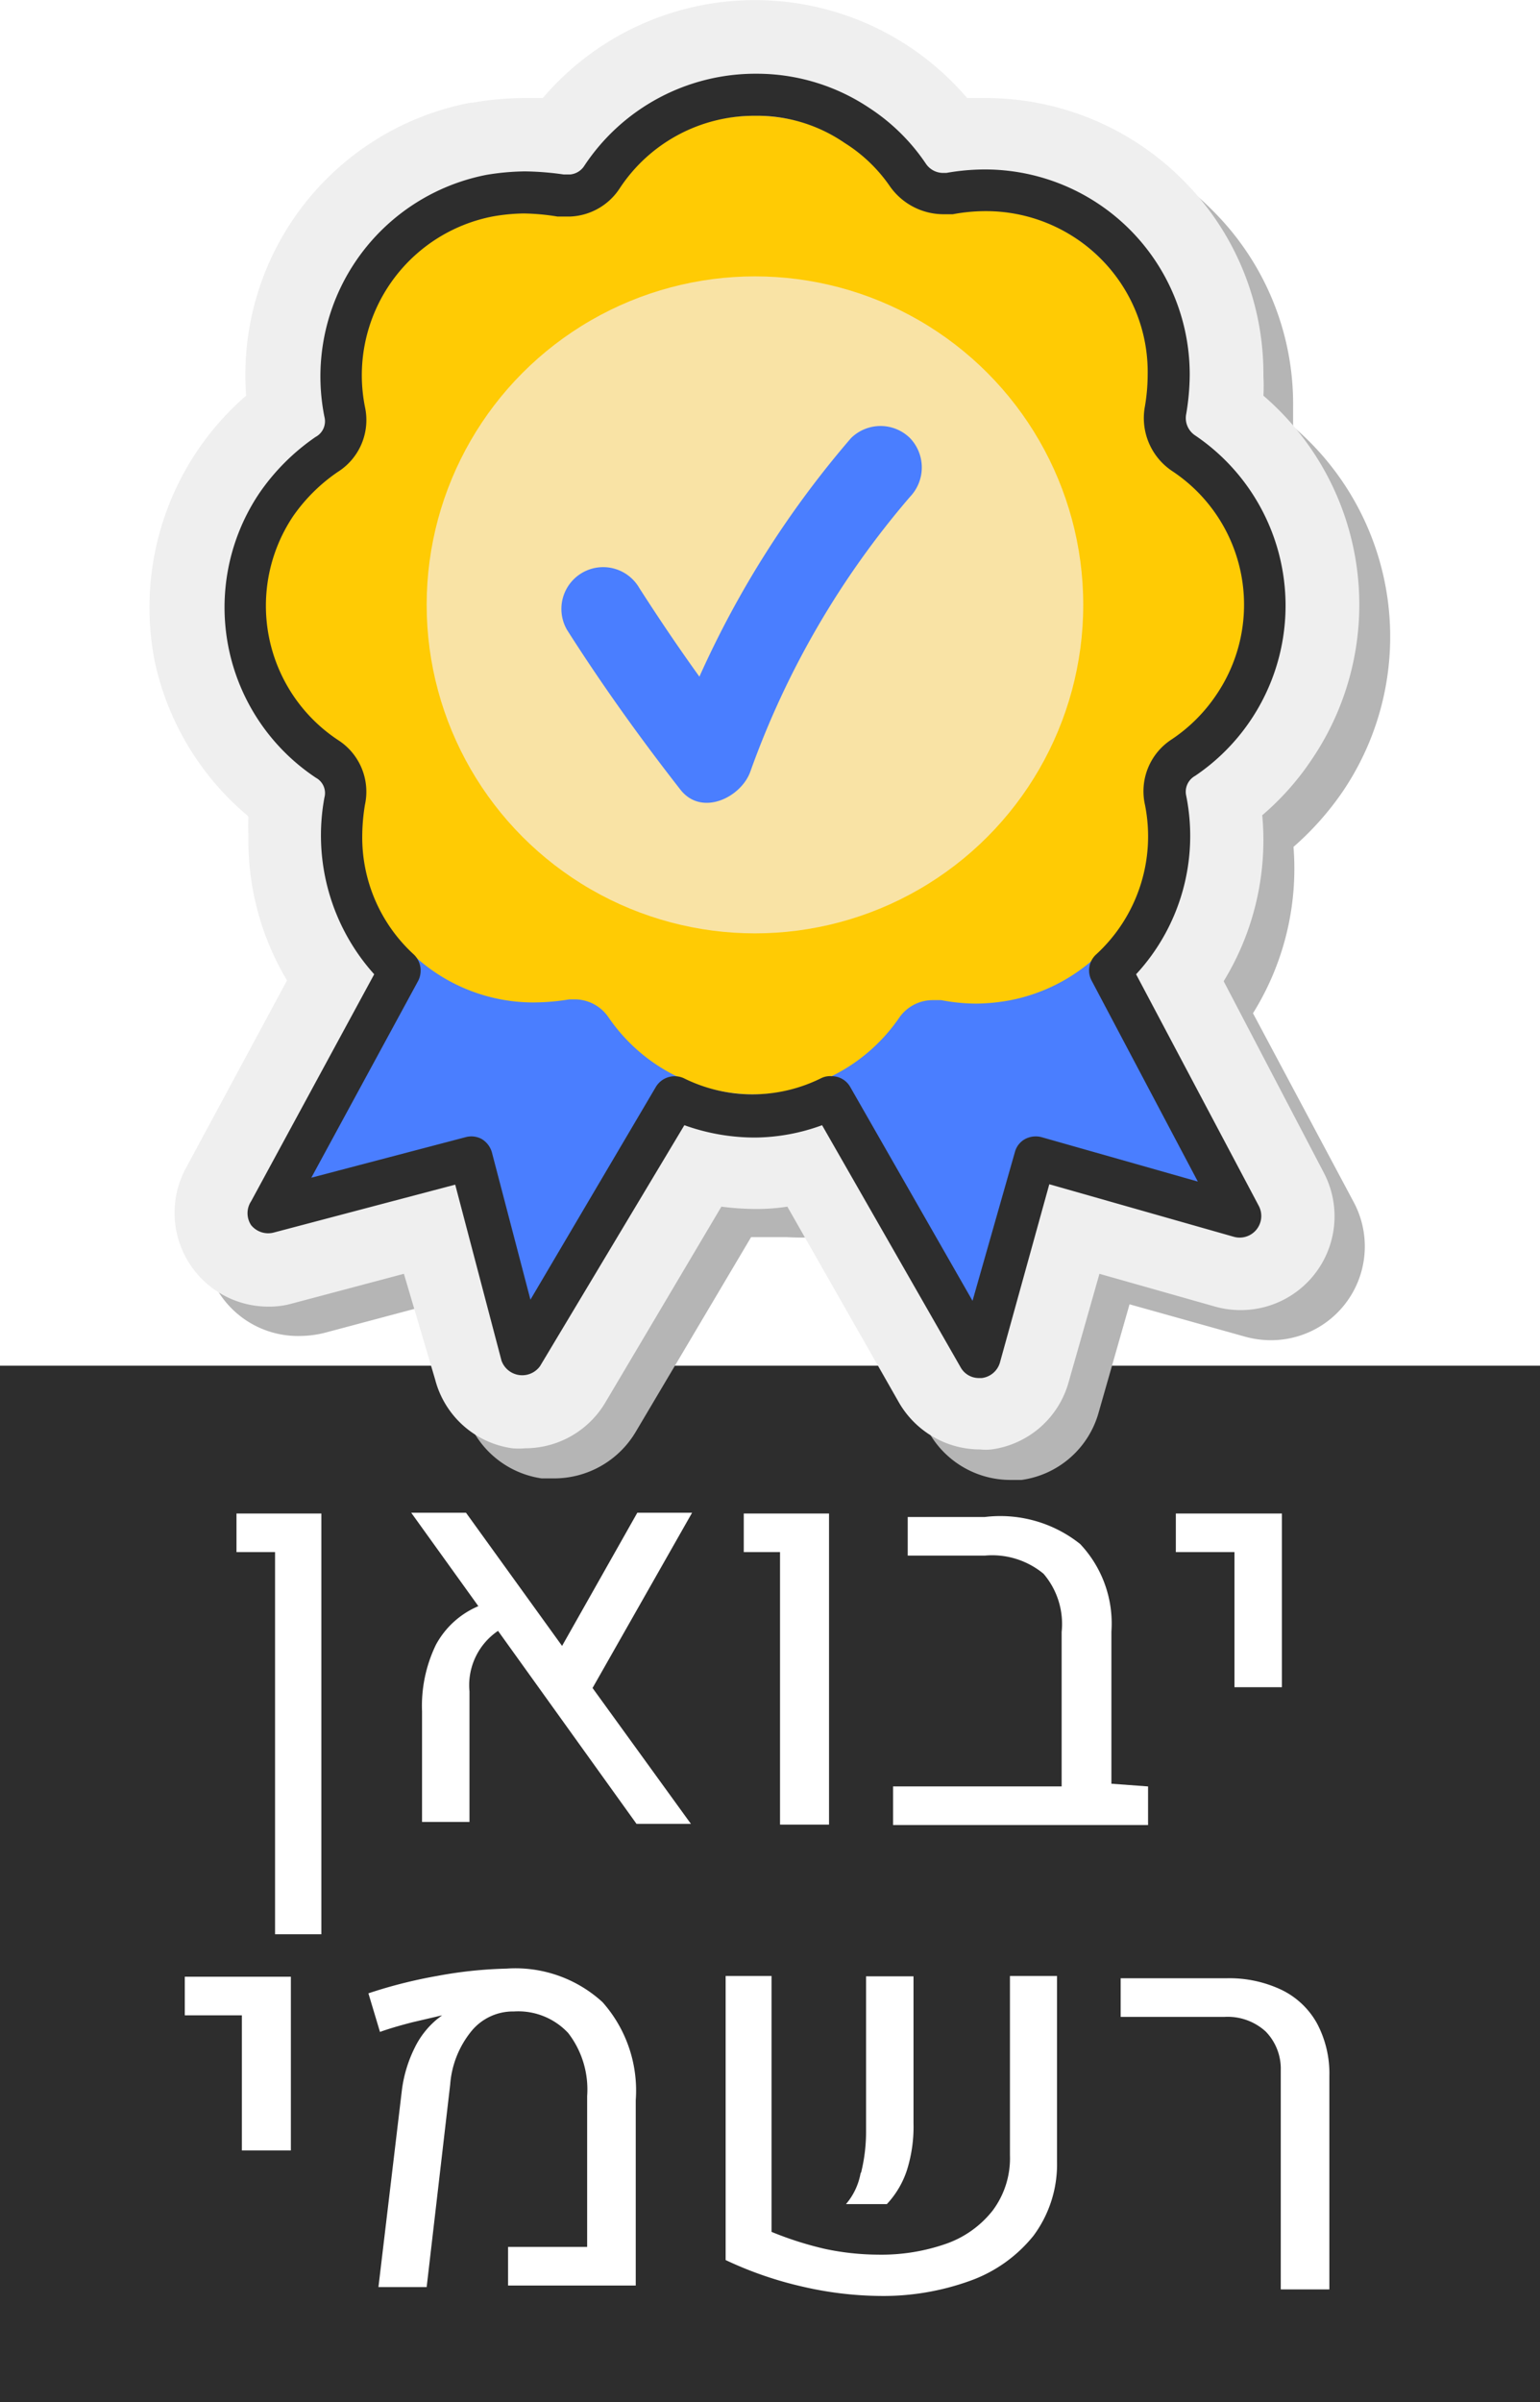
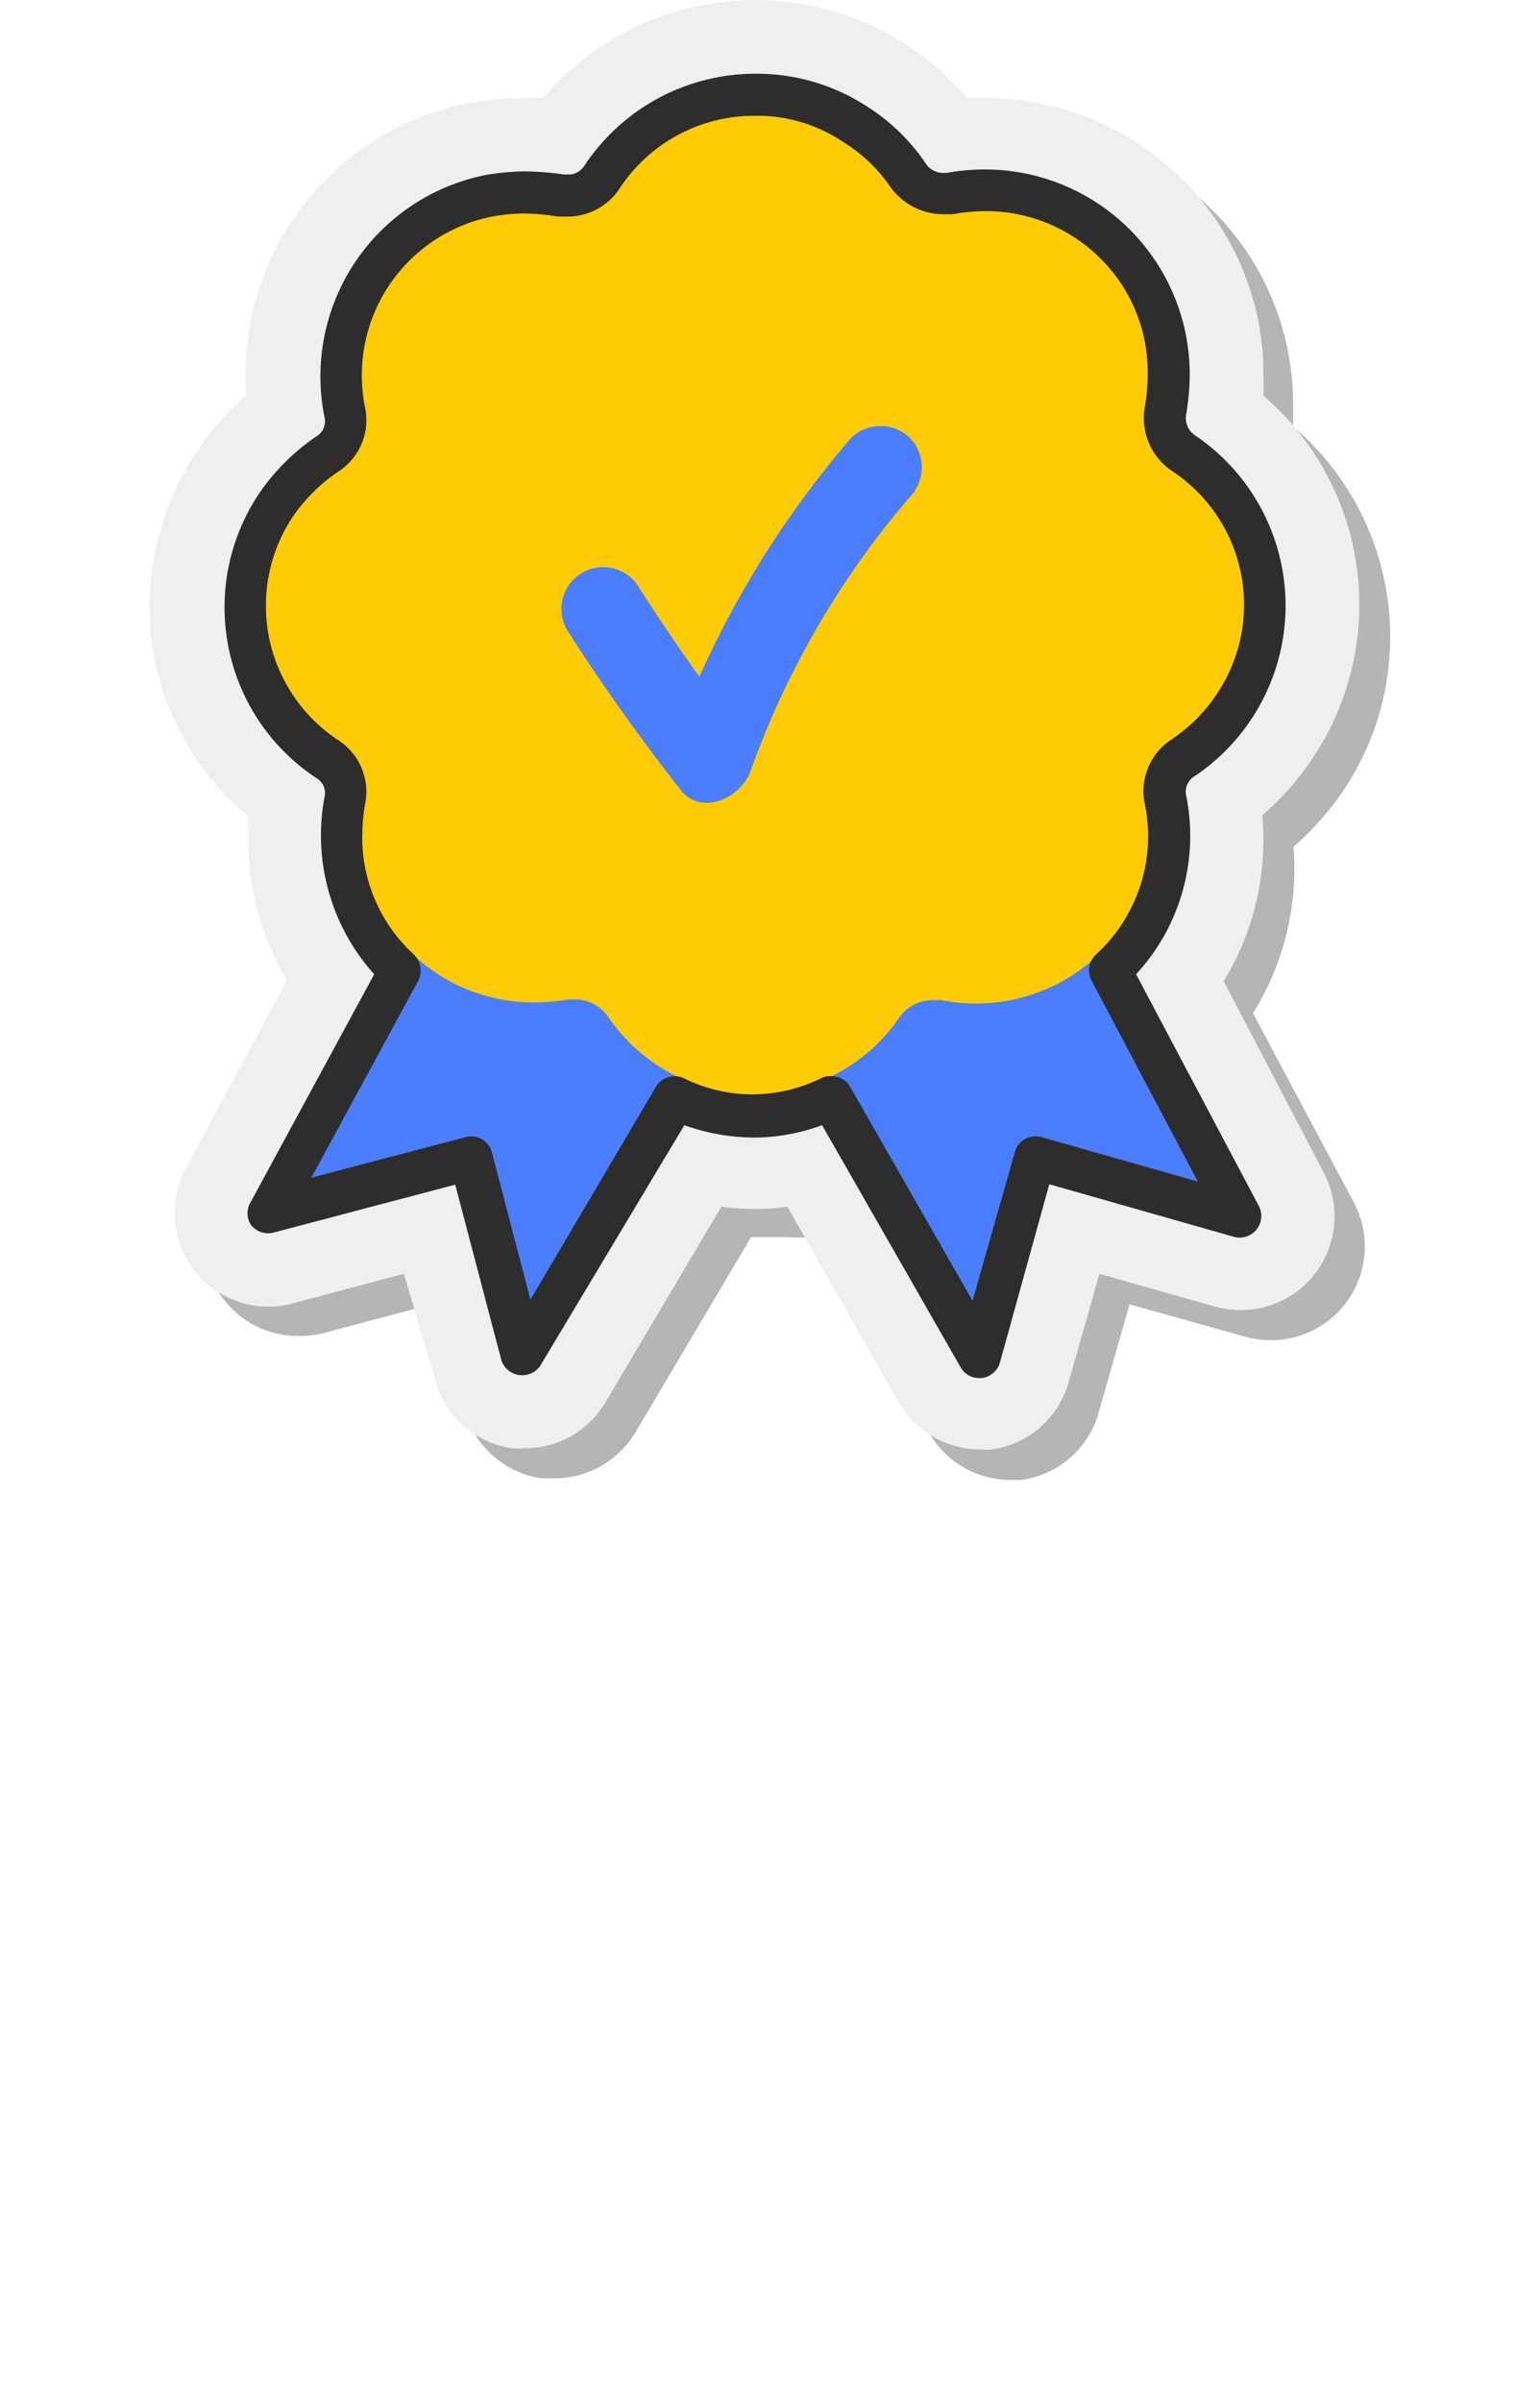
<svg xmlns="http://www.w3.org/2000/svg" class="yevuan-rishmi" viewBox="0 0 39.92 62.23">
  <defs>
    <style>.yevuan-rishmi .cls-1{fill:#2d2d2d;}.yevuan-rishmi .cls-2{fill:#fff;}.yevuan-rishmi .cls-3{fill:#b5b5b5;}.yevuan-rishmi .cls-4{fill:#efefef;}.yevuan-rishmi .cls-5{fill:#3c4c9a;}.yevuan-rishmi .cls-6{fill:#4a7eff;}.yevuan-rishmi .cls-7{fill:#ffcb04;}.yevuan-rishmi .cls-8{fill:#f9e3a5;}</style>
  </defs>
  <g id="Layer_2" data-name="Layer 2">
    <g id="Layer_1-2" data-name="Layer 1">
-       <rect class="cls-1" y="35.38" width="39.92" height="26.85" />
-       <path class="cls-2" d="M7.13,40.21h-1v-1h2.2v10.9H7.13Z" />
-       <path class="cls-2" d="M15.36,43.73l2.55,3.52H16.5l-3.59-5a1.7,1.7,0,0,0-.74,1.57v3.38H10.94V44.33a3.63,3.63,0,0,1,.36-1.72,2.24,2.24,0,0,1,1.1-1l-1.74-2.42h1.42l2.49,3.45,1.95-3.45h1.42Z" />
      <path class="cls-2" d="M20.22,40.21h-.94v-1h2.21v8.06H20.22Z" />
      <path class="cls-2" d="M29.76,46.28v1H23.15v-1h4.37v-4a2,2,0,0,0-.47-1.51,2.09,2.09,0,0,0-1.52-.47h-2v-1h2A3.32,3.32,0,0,1,28,40a3,3,0,0,1,.81,2.27v3.94Z" />
      <path class="cls-2" d="M32,40.21H30.48v-1h2.75v4.5H32Z" />
-       <path class="cls-2" d="M6.27,52.21H4.79v-1H7.54v4.5H6.27Z" />
      <path class="cls-2" d="M10.42,54.13a3.43,3.43,0,0,1,.32-1.06,2.23,2.23,0,0,1,.59-.76l.13-.1v0l-.77.18c-.31.08-.59.16-.84.25l-.3-1a12.47,12.47,0,0,1,1.78-.45A11.09,11.09,0,0,1,13.13,51a3.34,3.34,0,0,1,2.49.87,3.45,3.45,0,0,1,.86,2.54v4.8H13.17v-1h2.05V54.3a2.39,2.39,0,0,0-.49-1.63,1.77,1.77,0,0,0-1.41-.56,1.39,1.39,0,0,0-1.1.51A2.48,2.48,0,0,0,11.67,54l-.61,5.25H9.81Z" />
      <path class="cls-2" d="M20,57.82a8.88,8.88,0,0,0,1.38.44,6.77,6.77,0,0,0,1.38.15,5.08,5.08,0,0,0,1.76-.28,2.65,2.65,0,0,0,1.21-.86,2.26,2.26,0,0,0,.45-1.43V51.19H27.4V56a3.1,3.1,0,0,1-.61,1.92,3.71,3.71,0,0,1-1.65,1.17,6.62,6.62,0,0,1-2.33.39,9.23,9.23,0,0,1-2-.24,9.64,9.64,0,0,1-2-.69V51.19H20Zm2.32-1.53a4.4,4.4,0,0,0,.13-1.09v-4h1.23V55a3.75,3.75,0,0,1-.17,1.22,2.36,2.36,0,0,1-.52.88l-1.06,0A1.69,1.69,0,0,0,22.31,56.29Z" />
      <path class="cls-2" d="M33.2,53.63a1.38,1.38,0,0,0-.39-1,1.46,1.46,0,0,0-1.06-.38h-2.7v-1h2.74a3.15,3.15,0,0,1,1.43.3,2.09,2.09,0,0,1,.92.87,2.76,2.76,0,0,1,.32,1.36v5.53H33.2Z" />
      <path class="cls-3" d="M35.1,31.16a2.43,2.43,0,0,1-2.16,3.56,2.5,2.5,0,0,1-.66-.09l-3-.84-.8,2.8a2.42,2.42,0,0,1-2,1.75l-.29,0a2.43,2.43,0,0,1-2.11-1.23l-2.9-5.06a6.81,6.81,0,0,1-.78,0h0c-.31,0-.62,0-.93,0l-3,5.06a2.46,2.46,0,0,1-2.09,1.19l-.34,0a2.43,2.43,0,0,1-2-1.79l-.74-2.75-2.89.77a2.7,2.7,0,0,1-.62.08A2.43,2.43,0,0,1,5.6,31l2.62-4.83a7.13,7.13,0,0,1-1-3.74c0-.17,0-.34,0-.51a7.15,7.15,0,0,1-1.29-9.45A7.3,7.3,0,0,1,7.19,11,7.18,7.18,0,0,1,13,3.44h0a8.1,8.1,0,0,1,1.33-.12l.49,0A7.2,7.2,0,0,1,24.33,2a7.27,7.27,0,0,1,1.52,1.34l.51,0a7.17,7.17,0,0,1,5.08,2.12,7.06,7.06,0,0,1,2.08,5.08c0,.17,0,.34,0,.51a7.15,7.15,0,0,1,1.29,9.45,7.63,7.63,0,0,1-1.28,1.44,7.08,7.08,0,0,1-1.05,4.31Z" />
      <path class="cls-4" d="M34.31,30.37a2.43,2.43,0,0,1-2.15,3.57,2.44,2.44,0,0,1-.66-.09l-3-.85-.8,2.81a2.41,2.41,0,0,1-2,1.74,1.37,1.37,0,0,1-.29,0,2.43,2.43,0,0,1-2.11-1.22l-2.89-5.07a5.12,5.12,0,0,1-.78.06h0a7,7,0,0,1-.93-.06l-3,5.06a2.42,2.42,0,0,1-2.09,1.2,1.84,1.84,0,0,1-.33,0,2.41,2.41,0,0,1-2-1.78L10.47,33l-2.9.77a2.15,2.15,0,0,1-.62.08,2.43,2.43,0,0,1-2.13-3.59L7.44,25.4a7.06,7.06,0,0,1-1-3.74,4.35,4.35,0,0,1,0-.51A7.18,7.18,0,0,1,4,17.08a7.26,7.26,0,0,1,2.38-6.83A7.18,7.18,0,0,1,12.2,2.66h.05a7.91,7.91,0,0,1,1.33-.12l.49,0a7.23,7.23,0,0,1,11,0l.51,0a7.22,7.22,0,0,1,5.09,2.13,7.08,7.08,0,0,1,2.08,5.08,4.26,4.26,0,0,1,0,.5A7.14,7.14,0,0,1,34,19.68a7,7,0,0,1-1.28,1.44,7,7,0,0,1-1,4.3Z" />
      <path class="cls-5" d="M20.61,22.33l-1-1-1,1,.42.42-.42.44,1,1,1-1,.42-.44Z" />
      <path class="cls-5" d="M20.61,22.33l-1-1-1,1-.44.42,1.46,1.46,1-1-.44-.44Z" />
      <polygon class="cls-6" points="22.04 20.79 13.55 35.1 12.2 30 6.95 31.39 15.93 14.85 21.29 17.96 20.57 19.23 20.25 19.75 22.04 20.79" />
      <polygon class="cls-6" points="32.16 31.51 26.85 30 25.38 35.14 17.09 20.63 18.37 19.93 18.9 19.62 18.61 19.1 17.89 17.82 23.31 14.8 32.16 31.51" />
      <path class="cls-7" d="M31.51,18.21a4.45,4.45,0,0,1-1.26,1.26,1,1,0,0,0-.44,1.06,4.58,4.58,0,0,1-3.61,5.38,5,5,0,0,1-.88.09,4.78,4.78,0,0,1-.92-.09h-.2a1.06,1.06,0,0,0-.88.44,4.57,4.57,0,0,1-3.75,2h0a4.58,4.58,0,0,1-3.8-2,1.06,1.06,0,0,0-.87-.46h-.14a5.84,5.84,0,0,1-.93.08,4.56,4.56,0,0,1-4.56-4.58,5,5,0,0,1,.08-.87,1,1,0,0,0-.44-1.07,4.53,4.53,0,0,1-1.26-6.32A4.45,4.45,0,0,1,8.89,11.9a1,1,0,0,0,.44-1.06,4.57,4.57,0,0,1,3.61-5.38,5,5,0,0,1,.87-.08,5.84,5.84,0,0,1,.93.08h.2A1,1,0,0,0,15.75,5a4.59,4.59,0,0,1,3.82-2,4.47,4.47,0,0,1,2.53.77A4.31,4.31,0,0,1,23.38,5a1.1,1.1,0,0,0,.88.47h.14a4.78,4.78,0,0,1,.92-.09A4.57,4.57,0,0,1,29.89,10a6.25,6.25,0,0,1-.08.87,1.05,1.05,0,0,0,.44,1.07A4.54,4.54,0,0,1,31.51,18.21Z" />
      <path class="cls-1" d="M25.38,35.7a.54.54,0,0,1-.48-.28l-3.59-6.27a5.15,5.15,0,0,1-1.74.32,5.42,5.42,0,0,1-1.83-.32L14,35.39a.57.57,0,0,1-1-.14L11.8,30.69,7.1,31.93a.57.57,0,0,1-.59-.19.56.56,0,0,1,0-.62l3.19-5.88a5.38,5.38,0,0,1-1.29-4.58v0a.45.45,0,0,0-.22-.51,5.3,5.3,0,0,1-1.47-7.37,5.63,5.63,0,0,1,1.46-1.46.46.46,0,0,0,.23-.52,5.32,5.32,0,0,1,4.2-6.27,6.41,6.41,0,0,1,1-.09,7.56,7.56,0,0,1,1,.08h.17a.49.49,0,0,0,.37-.23,5.32,5.32,0,0,1,4.45-2.38,5.25,5.25,0,0,1,2.94.89A5.16,5.16,0,0,1,24,4.24a.54.54,0,0,0,.44.24h.09a5.77,5.77,0,0,1,1-.09,5.31,5.31,0,0,1,5.31,5.33,6.26,6.26,0,0,1-.09,1,.54.54,0,0,0,.23.56,5.32,5.32,0,0,1,0,8.82.47.47,0,0,0-.23.52v0a5.28,5.28,0,0,1-1.3,4.62l3.18,6a.56.56,0,0,1-.65.8l-4.78-1.36L25.92,35.3a.56.56,0,0,1-.47.4Zm-3.82-7.82a.55.55,0,0,1,.48.28l3.17,5.54,1.1-3.86a.54.54,0,0,1,.26-.33.59.59,0,0,1,.43-.05l4.05,1.15-2.75-5.2a.56.56,0,0,1,.11-.68,4.15,4.15,0,0,0,1.27-3.88,1.6,1.6,0,0,1,.7-1.7A4.2,4.2,0,0,0,31.53,18a4.15,4.15,0,0,0-1.15-5.8,1.65,1.65,0,0,1-.7-1.68,4.93,4.93,0,0,0,.07-.81,4.14,4.14,0,0,0-1.21-3,4.2,4.2,0,0,0-3-1.24,4.6,4.6,0,0,0-.84.08l-.12,0h-.15a1.7,1.7,0,0,1-1.38-.75A4,4,0,0,0,21.89,3.7,4,4,0,0,0,19.57,3a4.17,4.17,0,0,0-3.5,1.87,1.61,1.61,0,0,1-1.29.74h-.33a5.85,5.85,0,0,0-.87-.08,4.93,4.93,0,0,0-.82.08,4.19,4.19,0,0,0-3.3,4.93,1.59,1.59,0,0,1-.71,1.69A4.49,4.49,0,0,0,7.6,13.37a4.17,4.17,0,0,0,1.16,5.8,1.59,1.59,0,0,1,.7,1.68,5.11,5.11,0,0,0-.07.81,4.11,4.11,0,0,0,1.34,3.07.58.58,0,0,1,.11.68l-2.77,5.1,4-1.05a.56.56,0,0,1,.42.05.59.59,0,0,1,.26.34l1,3.82L17,28.16a.57.57,0,0,1,.72-.23,4,4,0,0,0,3.57,0A.53.53,0,0,1,21.56,27.88Z" />
-       <circle class="cls-8" cx="19.57" cy="15.67" r="8.51" />
      <path class="cls-6" d="M23.59,11.35a1.09,1.09,0,0,0-1.53,0,25.31,25.31,0,0,0-3.93,6.18c-.54-.75-1.06-1.52-1.56-2.3a1.08,1.08,0,1,0-1.87,1.09c.91,1.43,1.9,2.81,2.94,4.14.55.7,1.57.2,1.81-.47a22.53,22.53,0,0,1,4.14-7.12A1.1,1.1,0,0,0,23.59,11.35Z" />
    </g>
  </g>
</svg>